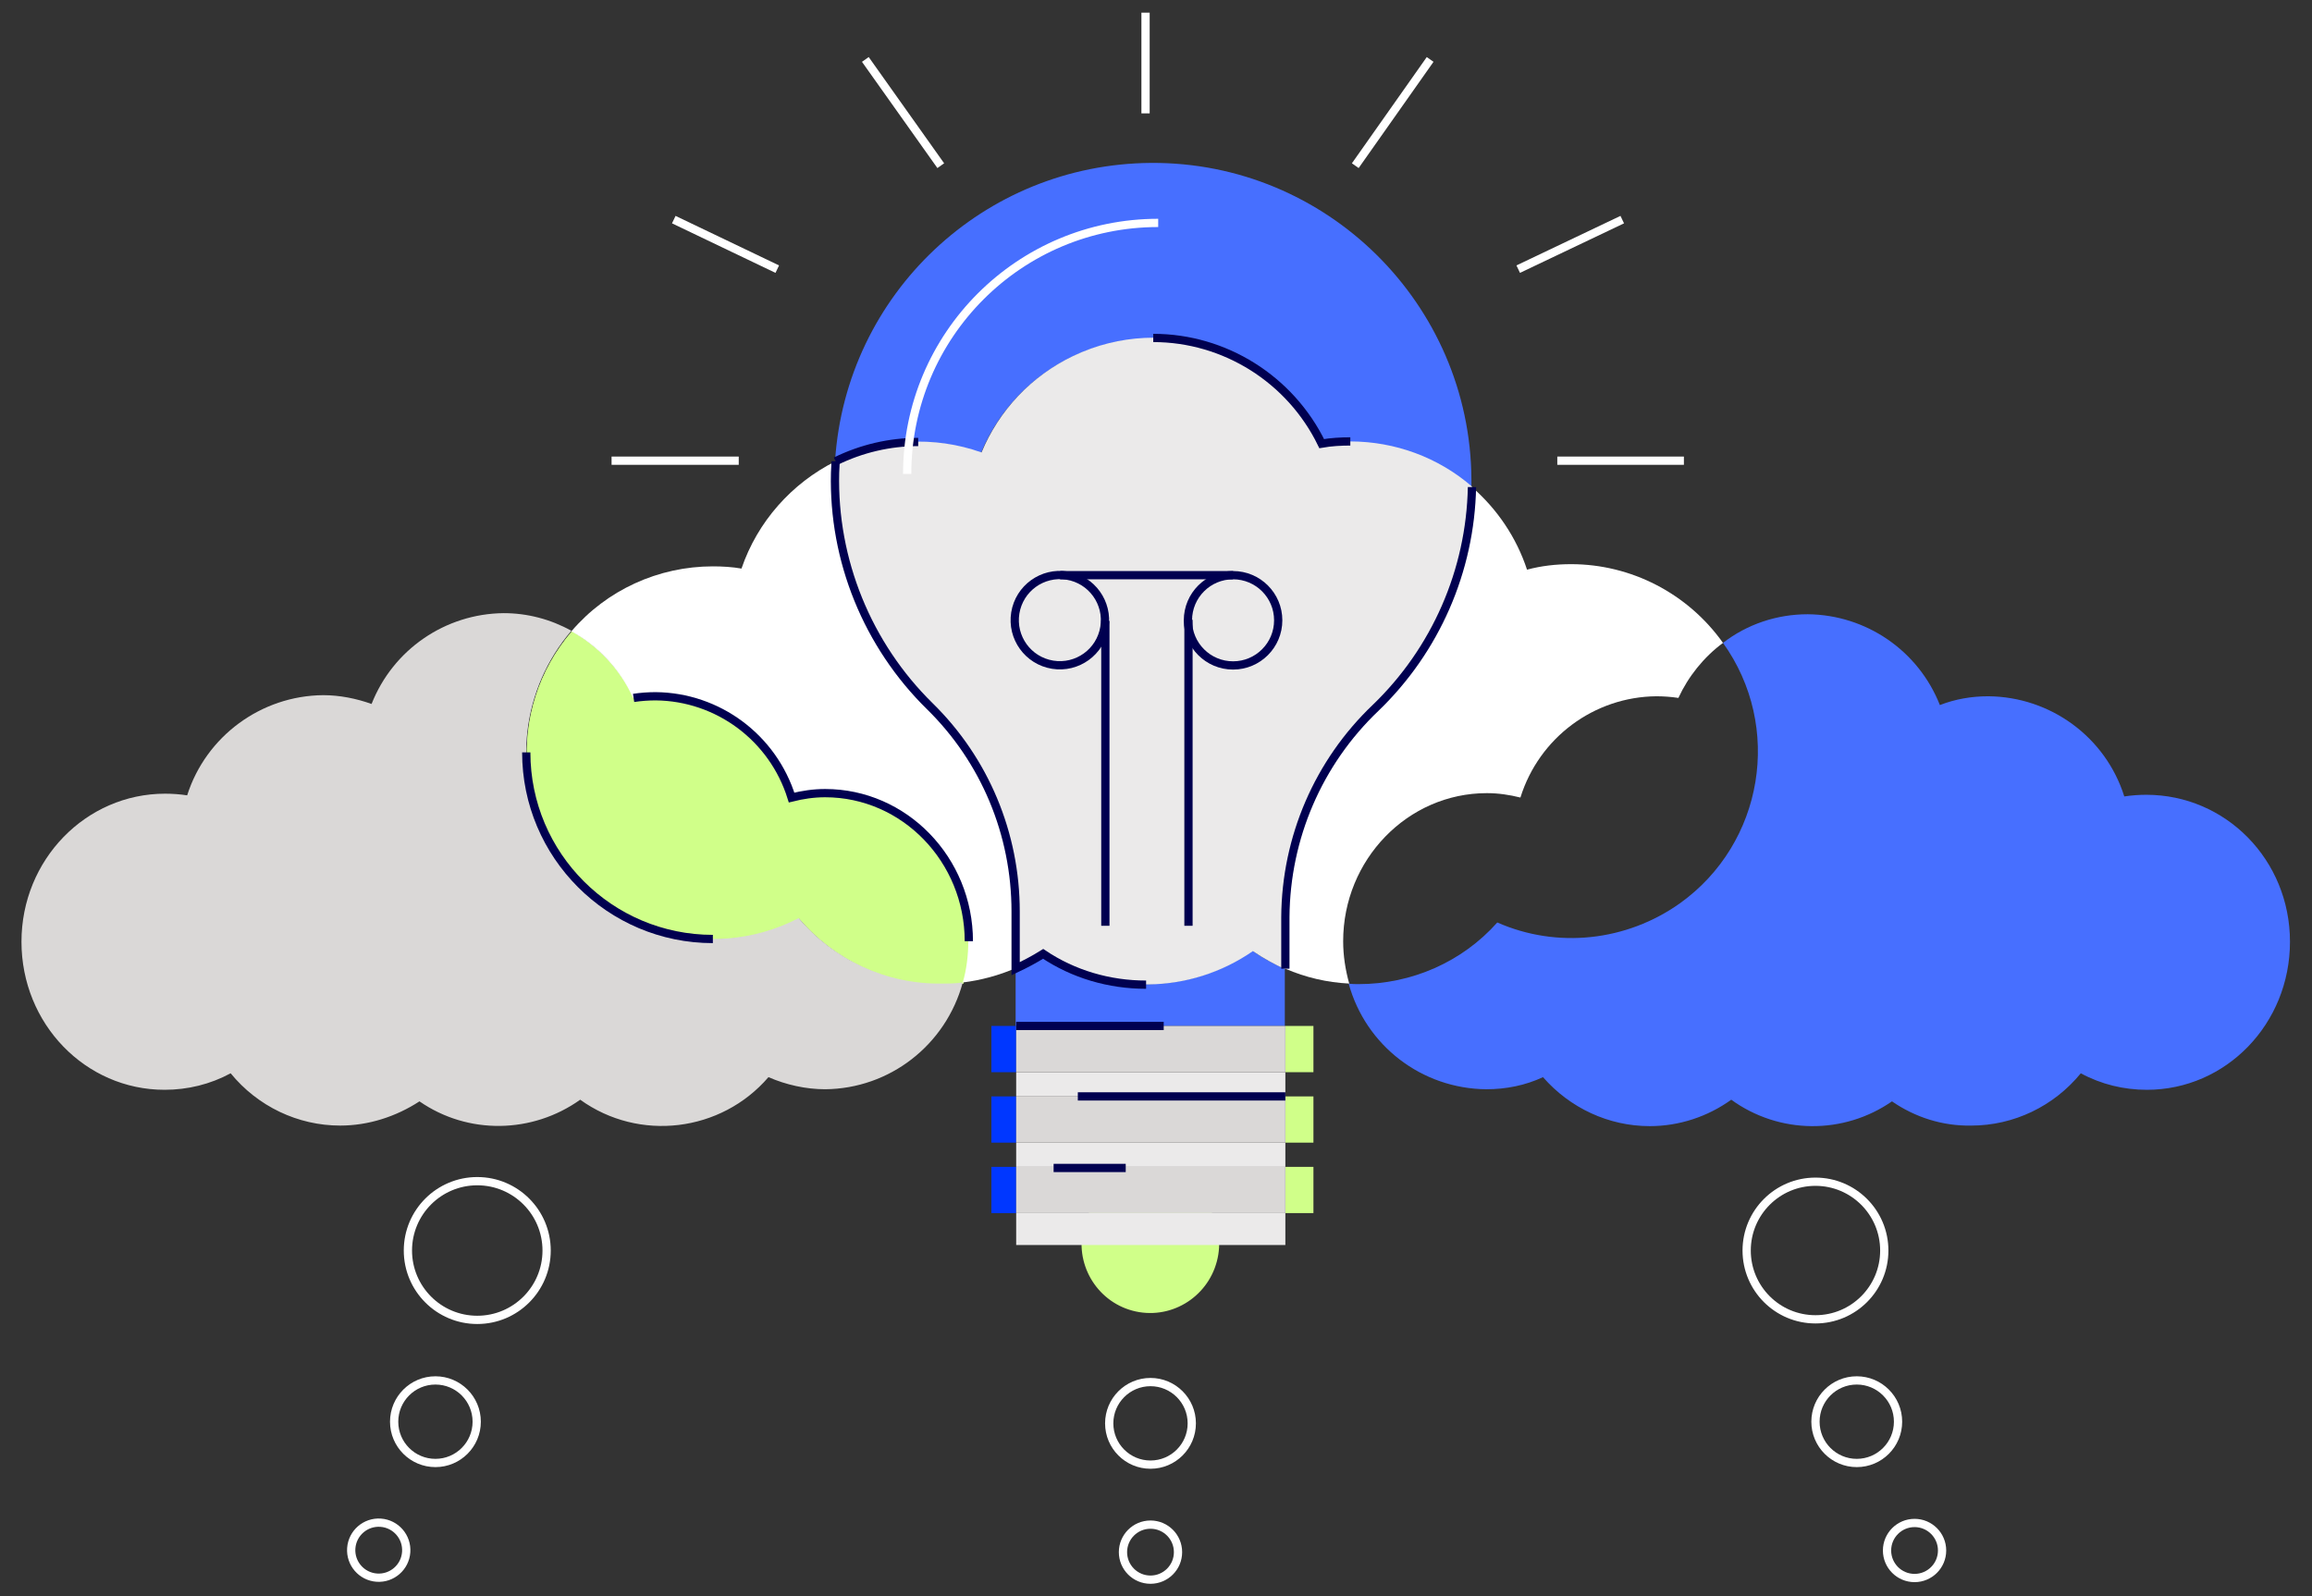
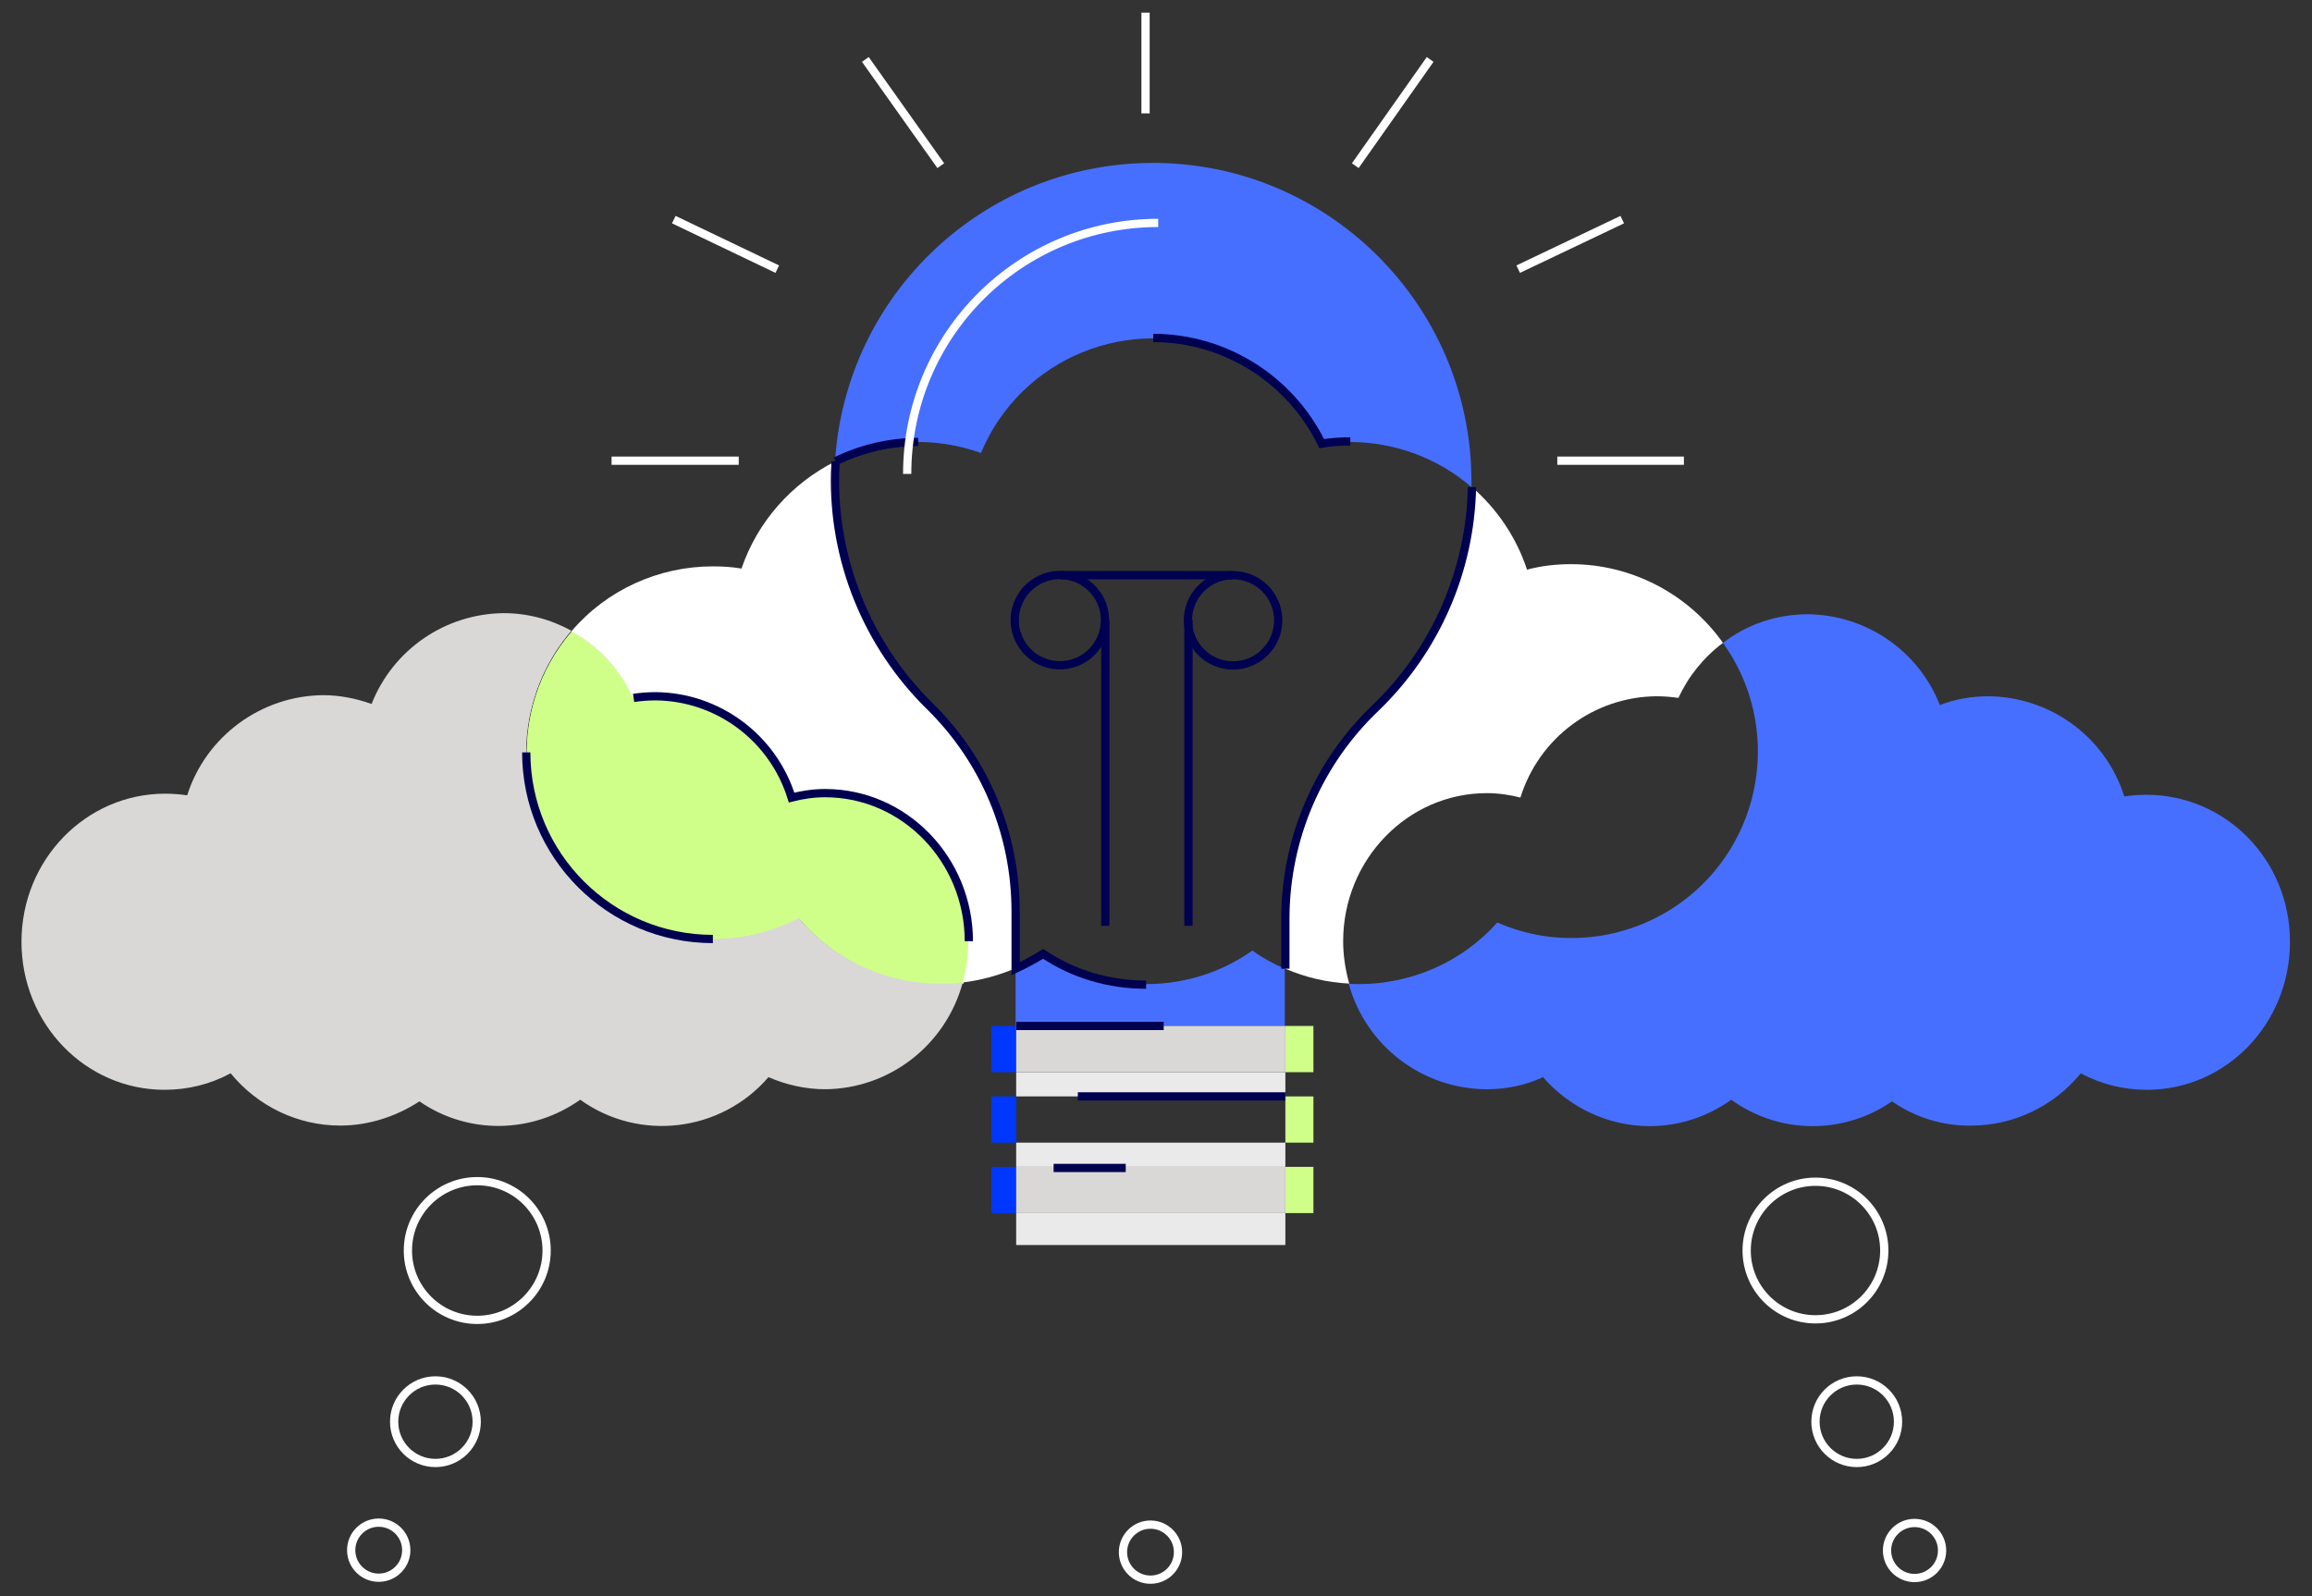
<svg xmlns="http://www.w3.org/2000/svg" version="1.1" id="Helix" x="0px" y="0px" viewBox="0 0 420 290" style="enable-background:new 0 0 420 290;" xml:space="preserve">
  <rect x="0" y="0" width="420" height="290" fill="#333333" stroke="none" />
  <style type="text/css">
	.st0{fill:#D0FF89;}
	.st1{fill:#DAD8D7;}
	.st2{fill:#476FFF;}
	.st3{fill:#EBEAEA;}
	.st4{fill:#FFFFFF;}
	.st5{fill:none;stroke:#000050;stroke-width:1.5;stroke-miterlimit:10;}
	.st6{fill:#0037FF;}
	.st7{fill:none;stroke:#FFFFFF;stroke-width:1.5;stroke-miterlimit:10;}
</style>
  <path class="st0" d="M149.9,144.1c-2.1,0-4.1,0.3-6.1,0.8c-3.4-10.9-13.4-18.3-24.7-18.4c-1.3,0-2.7,0.1-4,0.3  c-2.4-5.1-6.3-9.3-11.2-12.1c-12.2,14.2-10.6,35.6,3.6,47.8c10.5,9,25.4,10.7,37.7,4.4c6.4,7.6,15.9,12,25.8,12c1.3,0,2.7-0.1,4-0.2  c0.7-2.5,1-5,1-7.5C176,156.2,164.3,144.1,149.9,144.1z" />
  <path class="st0" d="M149.9,144.1c-2.1,0-4.1,0.3-6.1,0.8c-3.4-10.9-13.4-18.3-24.7-18.4c-1.3,0-2.7,0.1-4,0.3  c-2.4-5.1-6.3-9.3-11.2-12.1c-12.2,14.2-10.6,35.6,3.6,47.8c10.5,9,25.4,10.7,37.7,4.4c6.4,7.6,15.9,12,25.8,12c1.3,0,2.7-0.1,4-0.2  c0.7-2.5,1-5,1-7.5C176,156.2,164.3,144.1,149.9,144.1z" />
-   <ellipse transform="matrix(0.16 -0.987 0.987 0.16 -47.526 396.08)" class="st0" cx="209" cy="226" rx="12.6" ry="12.5" />
  <path class="st1" d="M145.1,166.8c-16.6,8.6-37,2.1-45.7-14.5c-6.4-12.3-4.6-27.2,4.4-37.7c-3.8-2.1-8-3.2-12.3-3.2  c-10.6,0.1-20.1,6.6-24,16.5c-2.8-1-5.8-1.6-8.8-1.6c-11.3,0.1-21.3,7.5-24.7,18.2c-1.3-0.2-2.7-0.3-4-0.3  c-14.4,0-26.1,12-26.1,26.9s11.6,26.9,26,26.9c4.2,0,8.3-1,12-3c4.9,6,12.2,9.5,19.9,9.5c5.1,0,10.1-1.6,14.4-4.4  c8.8,6.1,20.5,5.9,29.2-0.3c10.7,7.7,25.6,5.9,34.2-4.1c3.2,1.4,6.8,2.2,10.3,2.2c11.7-0.1,21.9-8,25-19.4c-1.3,0.2-2.7,0.2-4,0.2  C161,178.8,151.5,174.4,145.1,166.8z" />
  <path class="st2" d="M389.9,144.4c-1.3,0-2.7,0.1-4,0.3c-3.4-10.8-13.4-18.1-24.7-18.2c-3,0-6,0.5-8.8,1.6  c-3.9-9.9-13.4-16.4-24-16.5c-5.6,0-11,1.8-15.4,5.2c10.9,15.2,7.4,36.4-7.8,47.3c-9.7,6.9-22.3,8.3-33.2,3.5  c-6.4,7.2-15.6,11.2-25.2,11.2c-0.6,0-1.2,0-1.8-0.1c3.1,11.3,13.3,19.1,25,19.2c3.6,0,7.1-0.7,10.3-2.2c4.9,5.6,11.9,8.9,19.4,8.9  c5.3,0,10.5-1.7,14.8-4.8c8.7,6.3,20.4,6.4,29.2,0.3c4.2,2.9,9.2,4.5,14.4,4.4c7.7,0,15-3.5,19.9-9.5c3.7,2,7.8,3,12,3  c14.4,0,26-12,26-26.9S404.3,144.4,389.9,144.4z" />
  <rect x="184.6" y="194.8" class="st3" width="48.9" height="4.4" />
  <rect x="184.6" y="220.4" class="st3" width="48.9" height="5.8" />
  <path class="st4" d="M285.4,102.5c-2.7,0-5.4,0.3-8,1c-1.9-5.8-5.4-11-10-15c-0.3,15.1-6.6,29.5-17.5,40.1  c-10.4,9.9-16.3,23.6-16.4,38v9.4c3.7,1.6,7.6,2.5,11.6,2.7c-0.7-2.5-1.1-5.1-1.1-7.7c0-14.8,11.7-26.9,26.1-26.9  c2.1,0,4.1,0.3,6.1,0.8c3.4-10.9,13.4-18.3,24.7-18.4c1.3,0,2.7,0.1,4,0.3c1.8-3.9,4.6-7.4,8.1-10  C306.6,107.8,296.3,102.5,285.4,102.5z" />
  <path class="st4" d="M168.9,128.3c-11.4-11.2-17.6-26.5-17.2-42.4c0-0.7,0.1-1.4,0.1-2.1c-8,4-14.2,11-17.1,19.5  c-1.7-0.3-3.5-0.4-5.2-0.4c-9.9,0-19.3,4.3-25.7,11.8c4.9,2.7,8.9,7,11.2,12.1c1.3-0.2,2.7-0.3,4-0.3c11.4,0.1,21.4,7.6,24.7,18.4  c2-0.5,4.1-0.8,6.1-0.8c14.4,0,26.1,12,26.1,26.9c0,2.5-0.3,5.1-1,7.5c3.3-0.4,6.6-1.3,9.6-2.6v-10.4  C184.6,151.5,178.9,138.1,168.9,128.3z" />
  <path class="st2" d="M178.2,82.3c7.2-17.3,27.1-25.4,44.3-18.2c7.7,3.2,13.9,9.1,17.5,16.6c1.7-0.3,3.5-0.4,5.2-0.4  c8.1,0,16,2.9,22.1,8.2c0-0.5,0-0.9,0-1.4c-0.2-31.9-26.3-57.7-58.2-57.5c-30.4,0.2-55.4,23.8-57.4,54.1  C160,79.7,169.6,79.2,178.2,82.3z" />
  <path class="st2" d="M208.2,178.8c-6.6,0-13.1-1.9-18.7-5.6c-1.6,1-3.3,2-5,2.7v10.5h48.9V176c-2.1-0.9-4.1-2-5.9-3.3  C221.9,176.7,215.1,178.8,208.2,178.8z" />
-   <path class="st3" d="M249.9,128.5c10.9-10.5,17.2-24.9,17.5-40.1c-6.1-5.3-14-8.2-22.1-8.2c-1.7,0-3.5,0.1-5.2,0.4  c-8.1-16.9-28.3-24-45.2-15.9c-7.5,3.6-13.4,9.8-16.6,17.5c-8.7-3.1-18.2-2.5-26.4,1.5c0,0.7-0.1,1.4-0.1,2.1  c-0.3,15.9,5.9,31.2,17.2,42.4c10,9.8,15.6,23.2,15.6,37.3v10.4c1.7-0.8,3.4-1.7,5-2.7c11.6,7.7,26.6,7.5,38-0.4  c1.9,1.3,3.9,2.4,5.9,3.3v-9.4C233.6,152.2,239.5,138.5,249.9,128.5z" />
  <path class="st5" d="M209.5,61.4c13,0,24.9,7.5,30.6,19.2c1.7-0.3,3.5-0.4,5.2-0.4" />
  <path class="st5" d="M151.8,83.8c4.7-2.3,9.8-3.5,15-3.5" />
  <path class="st5" d="M233.5,176v-9.4c0.1-14.4,6-28.1,16.4-38c10.9-10.5,17.2-24.9,17.5-40.1" />
  <path class="st5" d="M151.8,83.8c0,0.7-0.1,1.4-0.1,2.1c-0.4,15.9,5.9,31.3,17.2,42.4c10,9.8,15.6,23.2,15.6,37.3v10.4  c1.7-0.8,3.4-1.7,5-2.7c5.5,3.7,12,5.6,18.7,5.6" />
  <rect x="184.6" y="207.6" class="st3" width="48.9" height="4.4" />
  <rect x="233.5" y="186.4" class="st0" width="5.1" height="8.4" />
  <rect x="180.1" y="186.4" class="st6" width="4.5" height="8.4" />
  <rect x="184.6" y="186.4" class="st1" width="48.9" height="8.4" />
  <rect x="233.5" y="199.2" class="st0" width="5.1" height="8.4" />
  <rect x="180.1" y="199.2" class="st6" width="4.5" height="8.4" />
-   <rect x="184.6" y="199.2" class="st1" width="48.9" height="8.4" />
  <rect x="233.5" y="212" class="st0" width="5.1" height="8.4" />
  <rect x="180.1" y="212" class="st6" width="4.5" height="8.4" />
  <rect x="184.6" y="212" class="st1" width="48.9" height="8.4" />
  <circle class="st7" cx="86.7" cy="227.2" r="12.6" />
  <circle class="st7" cx="79.1" cy="258.3" r="7.5" />
  <ellipse transform="matrix(7.088893e-02 -0.998 0.998 7.088893e-02 -217.2 330.136)" class="st7" cx="68.6" cy="281.7" rx="5" ry="5" />
  <circle class="st7" cx="329.8" cy="227.2" r="12.5" />
  <circle class="st7" cx="337.3" cy="258.3" r="7.5" />
  <circle class="st7" cx="347.8" cy="281.7" r="5" />
-   <circle class="st7" cx="209" cy="258.6" r="7.5" />
  <circle class="st7" cx="209" cy="282" r="5" />
  <line class="st7" x1="134.2" y1="83.7" x2="111.1" y2="83.7" />
  <line class="st7" x1="141.2" y1="48.9" x2="122.4" y2="39.9" />
  <line class="st7" x1="208.1" y1="20.6" x2="208.1" y2="2.3" />
  <line class="st7" x1="170.9" y1="30.1" x2="157.2" y2="10.8" />
  <line class="st7" x1="282.9" y1="83.7" x2="305.9" y2="83.7" />
  <line class="st7" x1="275.8" y1="48.9" x2="294.7" y2="39.9" />
  <line class="st7" x1="246.2" y1="30.1" x2="259.8" y2="10.8" />
  <line class="st5" x1="215.9" y1="168.2" x2="215.9" y2="112.6" />
  <line class="st5" x1="200.8" y1="168.2" x2="200.8" y2="112.8" />
  <ellipse transform="matrix(0.16 -0.987 0.987 0.16 50.483 284.736)" class="st5" cx="192.6" cy="112.7" rx="8.2" ry="8.2" />
  <circle class="st5" cx="224" cy="112.7" r="8.2" />
  <line class="st5" x1="192.6" y1="104.5" x2="224" y2="104.5" />
  <path class="st7" d="M164.8,86.1c0-25.2,20.4-45.6,45.6-45.6" />
  <line class="st5" x1="184.6" y1="186.4" x2="211.4" y2="186.4" />
  <line class="st5" x1="195.8" y1="199.2" x2="233.5" y2="199.2" />
  <line class="st5" x1="191.4" y1="212.2" x2="204.5" y2="212.2" />
  <path class="st5" d="M176,171c0-14.8-11.7-26.9-26.1-26.9c-2.1,0-4.1,0.3-6.1,0.8c-3.4-10.9-13.4-18.3-24.7-18.4  c-1.3,0-2.7,0.1-4,0.3" />
  <path class="st5" d="M95.6,136.7c0,18.7,15.2,33.9,33.9,33.9l0,0" />
</svg>